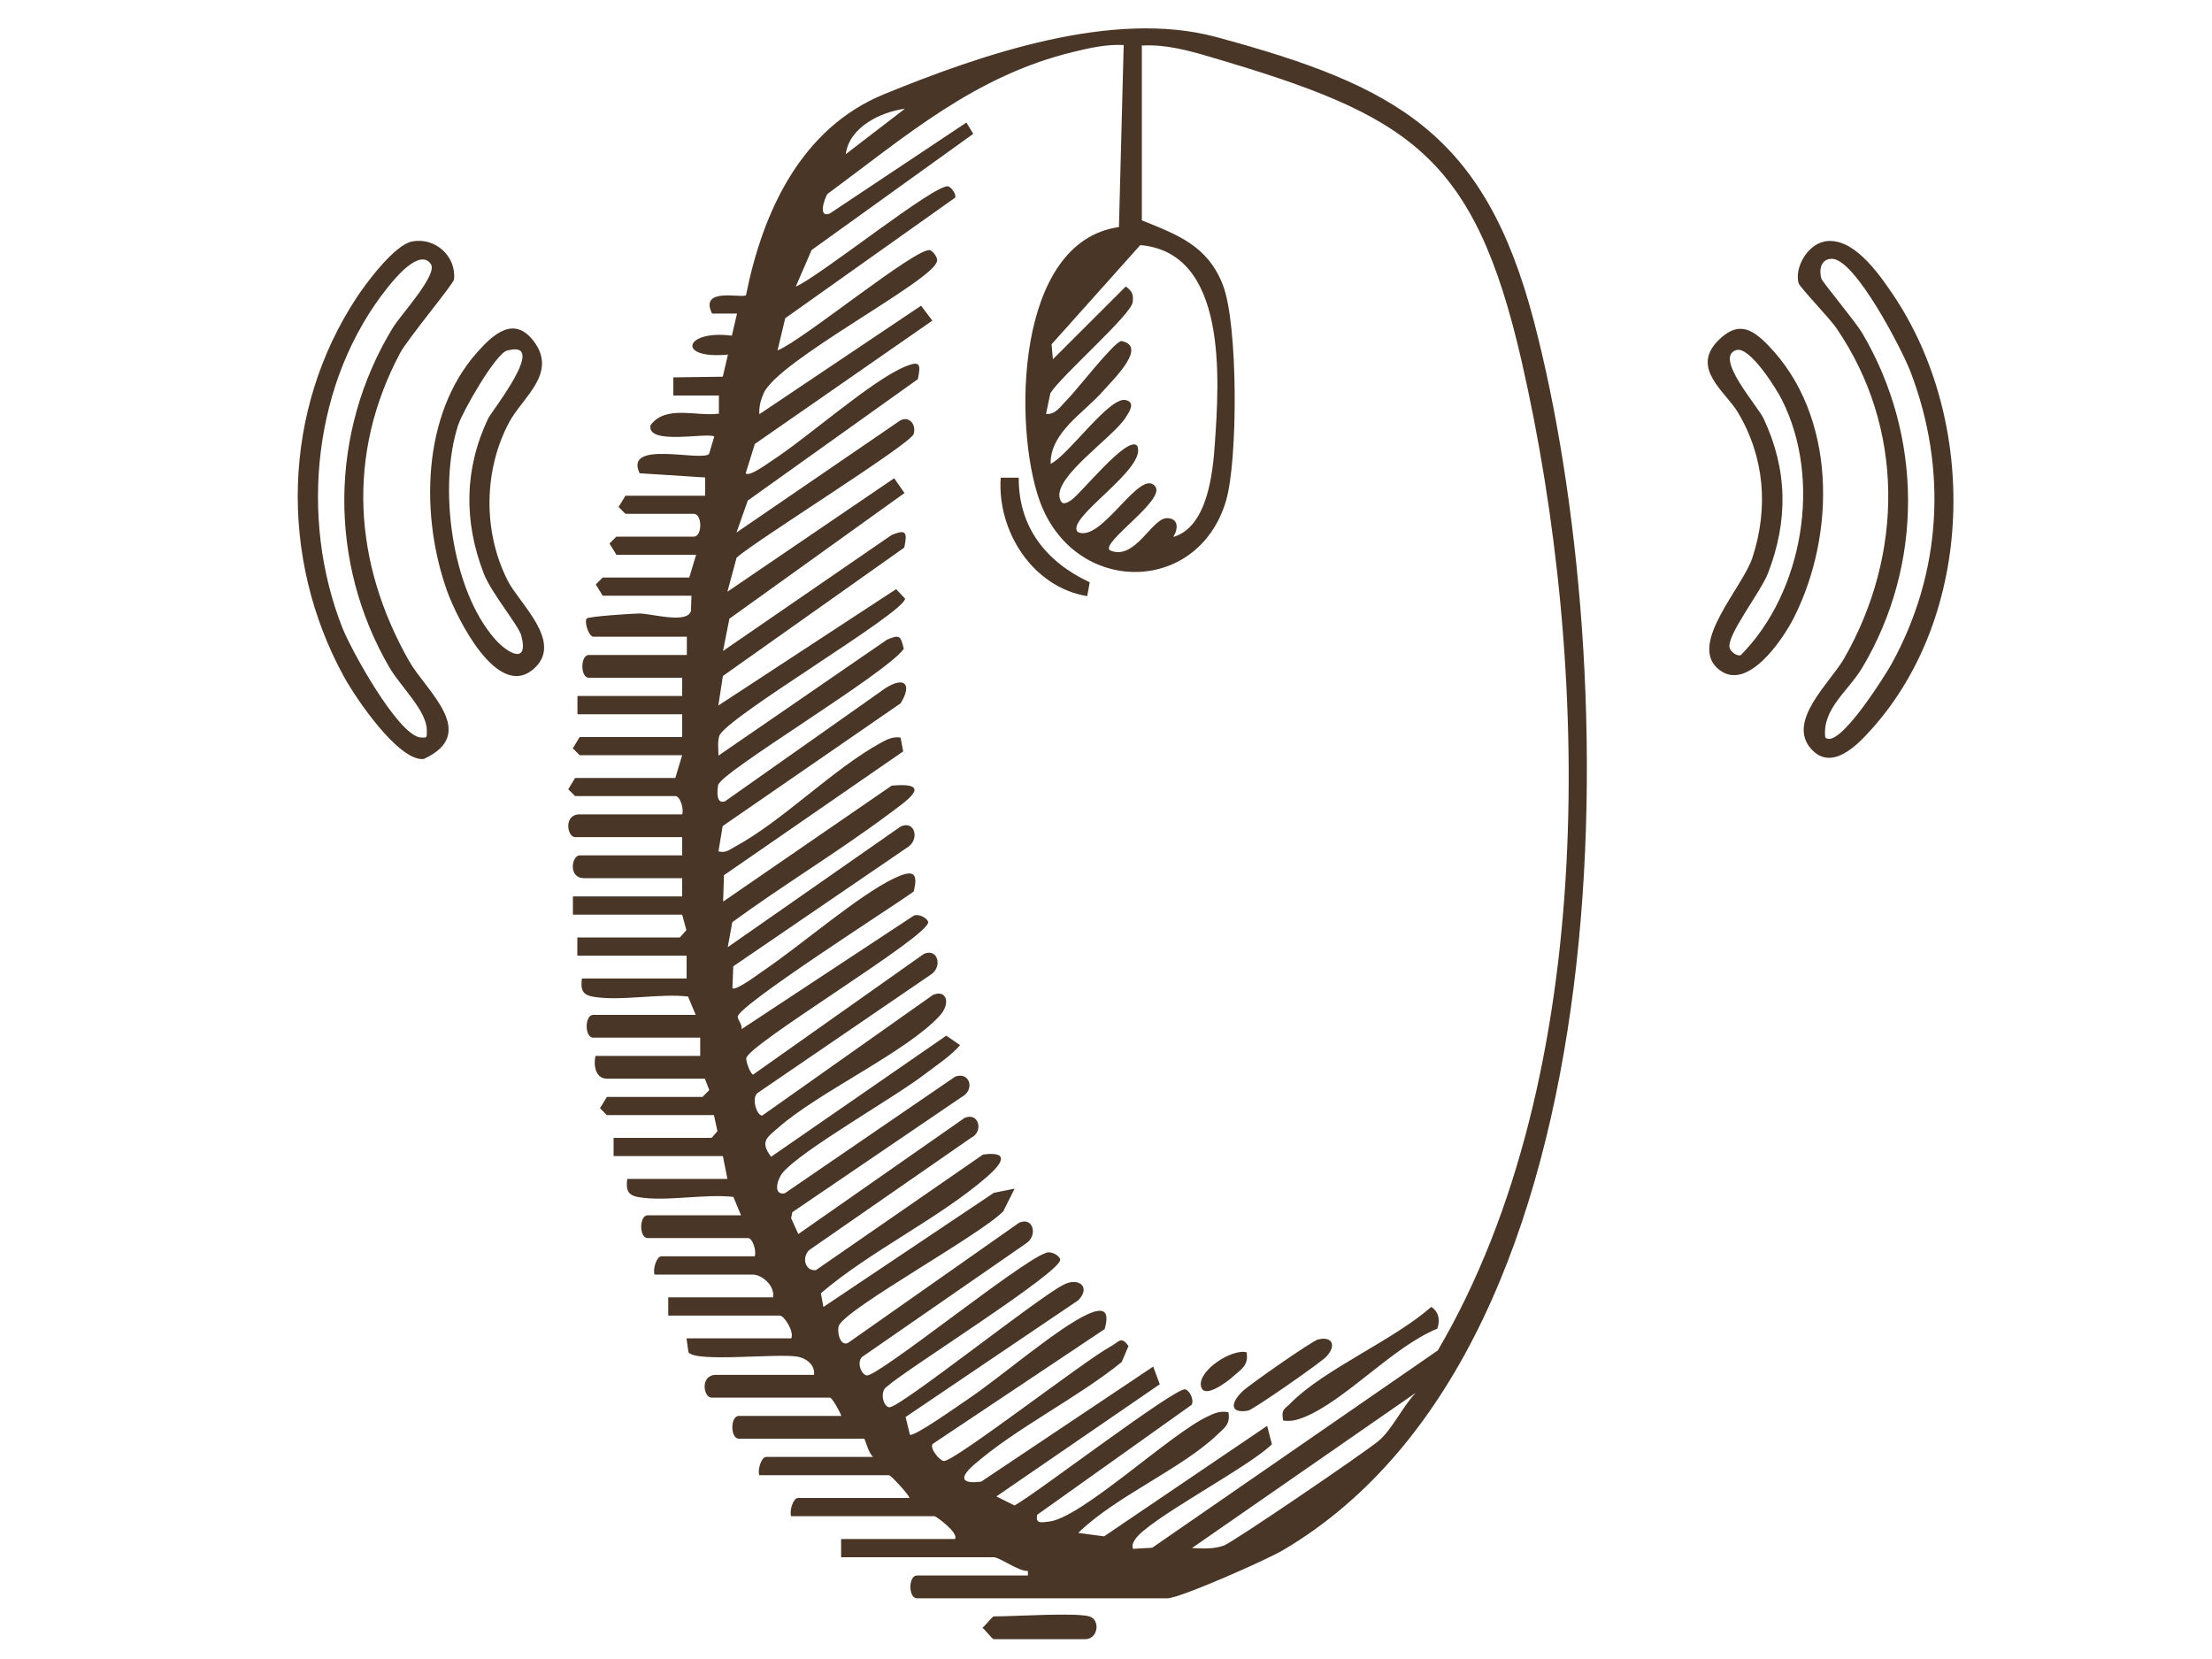
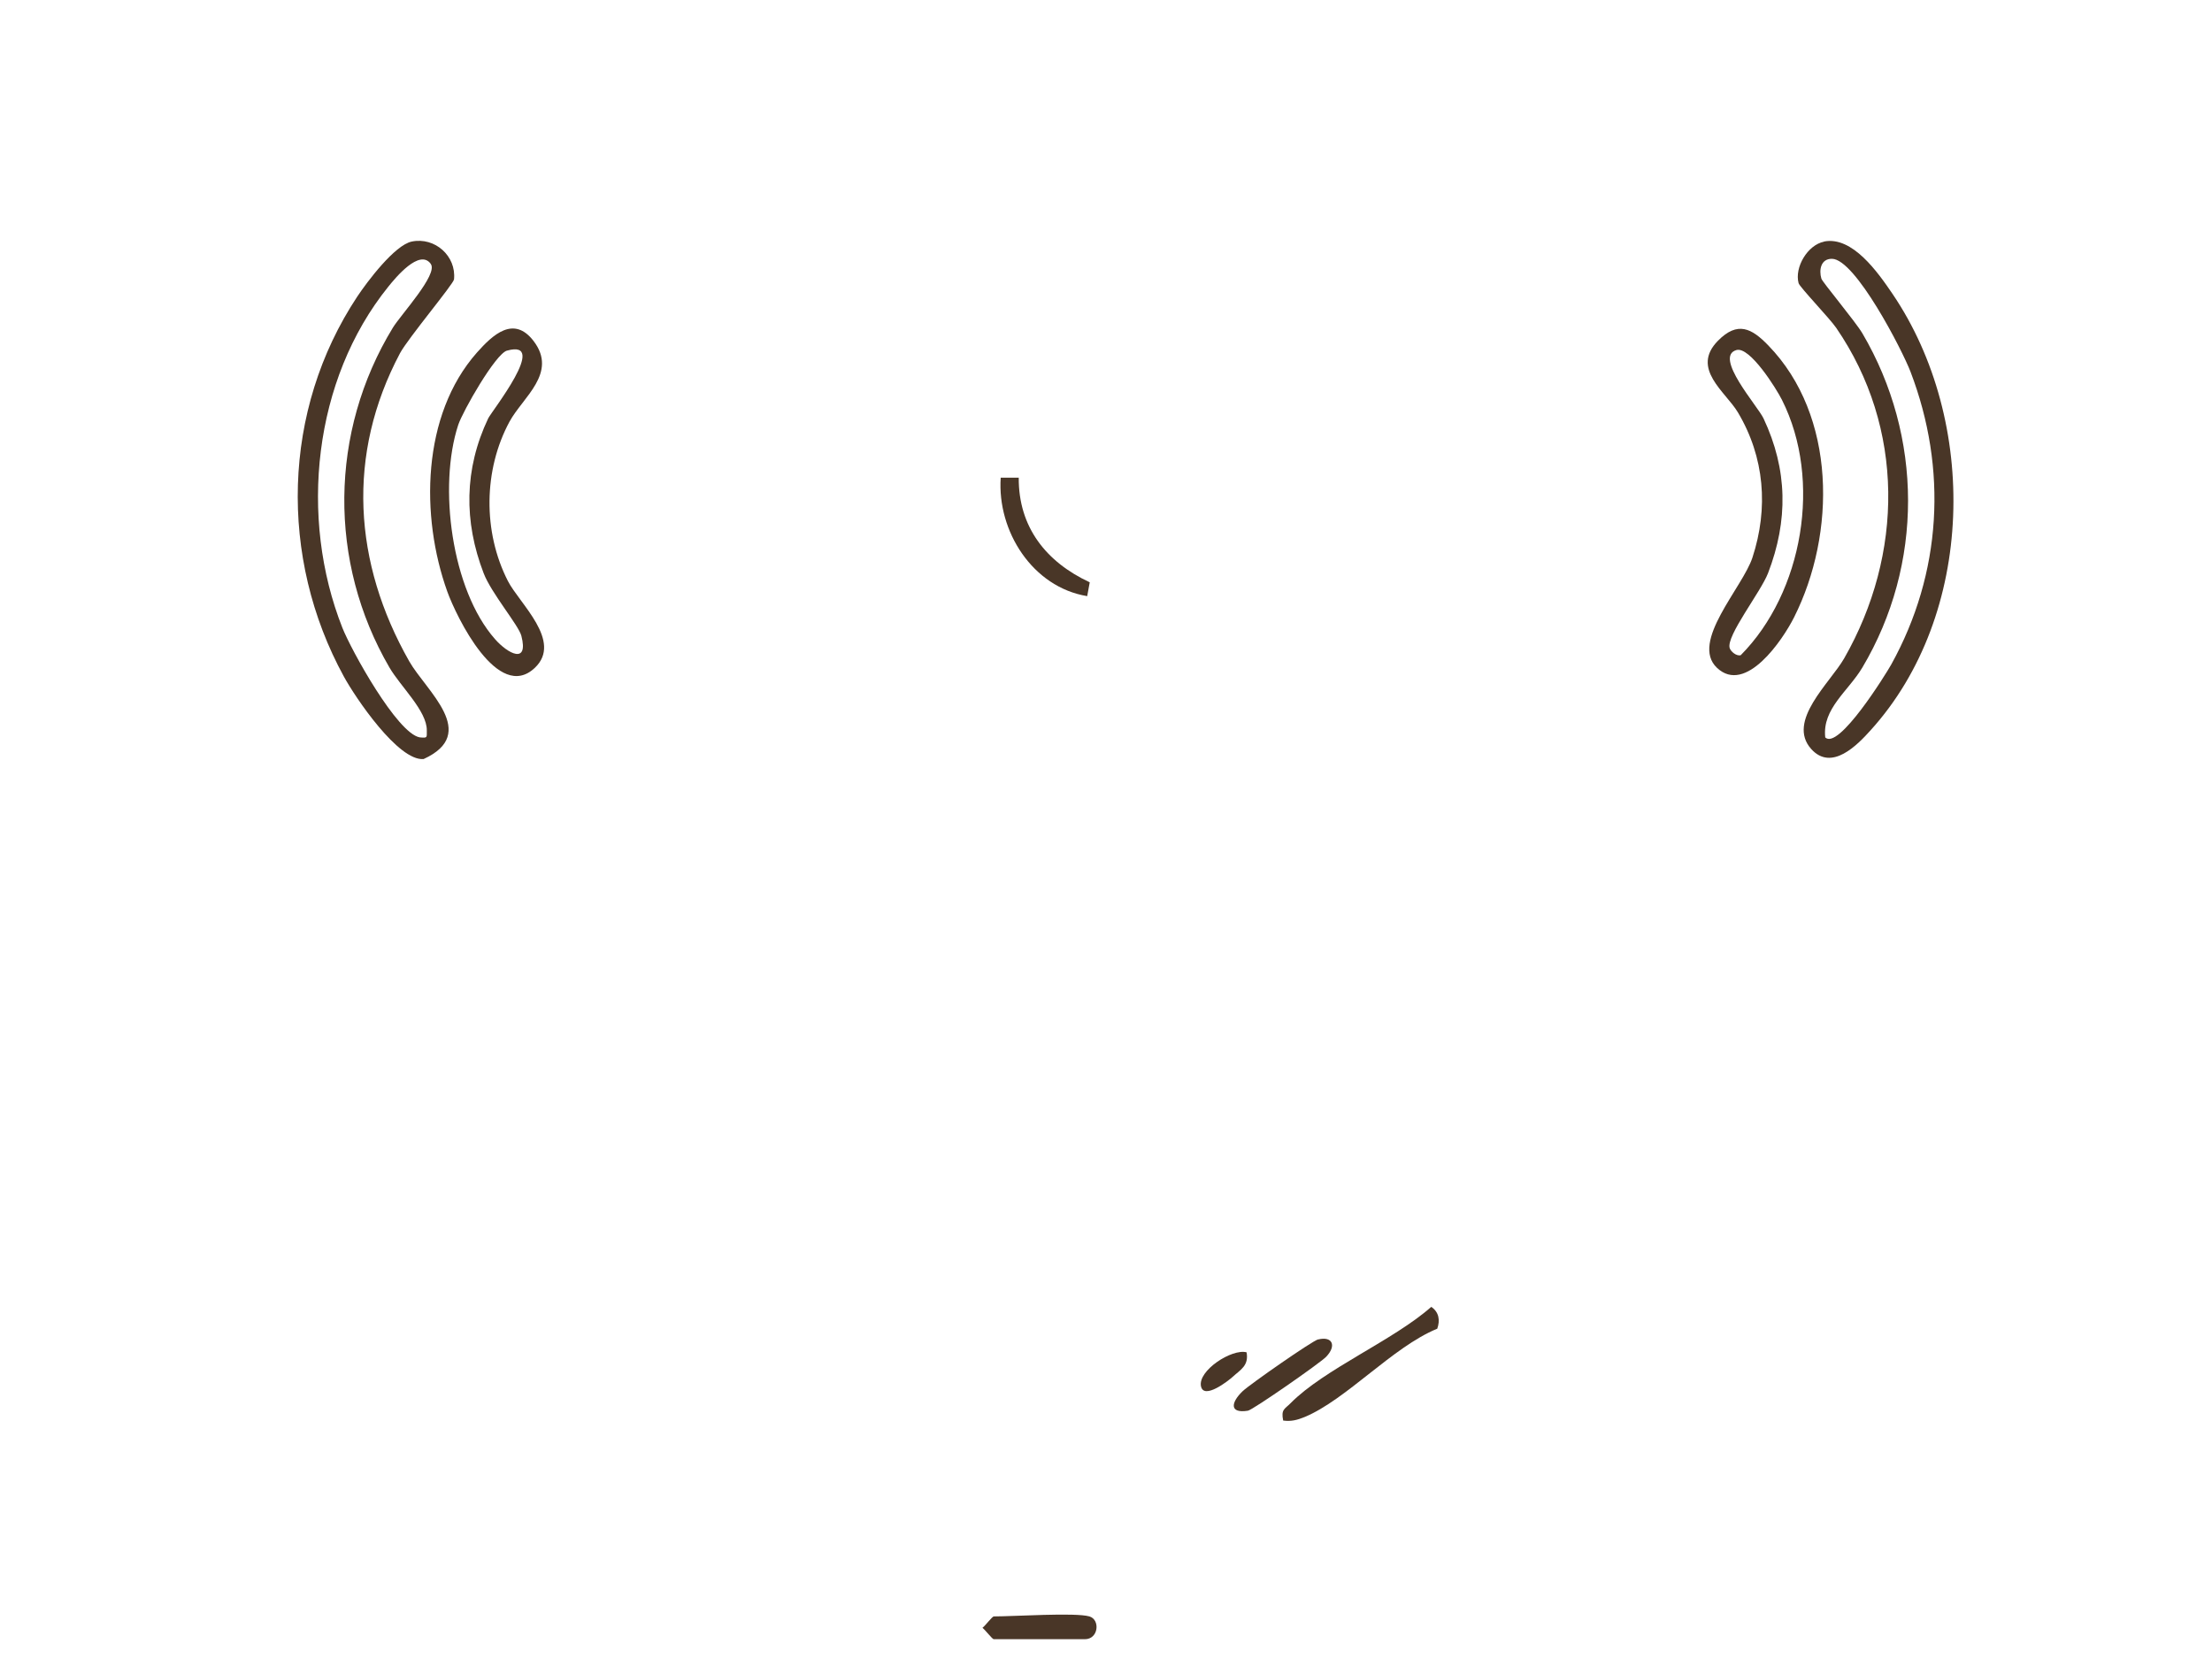
<svg xmlns="http://www.w3.org/2000/svg" id="Layer_9" data-name="Layer 9" viewBox="0 0 200 150">
  <defs>
    <style>
      .cls-1 {
        fill: #493627;
      }
    </style>
  </defs>
-   <path class="cls-1" d="M92.94,142.45v-.41c-.84.05-2.56-1.24-3.09-1.24h-13.8v-1.65h10.3c.35-.56-1.71-2.06-1.85-2.06h-12.97c-.17-.48.18-1.65.62-1.65h10.09c-.16-.42-1.71-2.06-1.85-2.06h-11.74c-.17-.48.18-1.65.62-1.65h9.68c-.43-.31-.73-1.65-.82-1.65h-11.33c-.78,0-.78-2.06,0-2.06h9.27c-.11-.35-.83-1.65-1.03-1.65h-10.71c-.72,0-1.07-2.06.41-2.06h8.86c.11-.9-.69-1.49-1.45-1.64-1.79-.34-9.21.54-9.9-.4l-.18-1.26h9.47c.29-.59-.63-2.06-1.03-2.06h-10.09v-1.65h9.47c.2-1.02-.97-2.06-1.85-2.06h-8.86c-.17-.48.18-1.65.62-1.65h8.44c.17-.48-.18-1.65-.62-1.65h-9.06c-.78,0-.78-2.06,0-2.06h8.44l-.69-1.66c-2.58-.3-6.13.45-8.57.02-1.02-.18-1.14-.66-1.03-1.65h9.06l-.41-2.06h-9.88v-1.65h8.86l.53-.6-.32-1.46h-9.68l-.62-.62.62-1.02h8.65l.61-.62-.4-1.03h-8.86c-1.01,0-1.23-1.19-1.03-2.06h9.47v-1.65h-9.68c-.78,0-.78-2.06,0-2.06h9.27l-.69-1.66c-2.58-.3-6.13.45-8.57.02-1.02-.18-1.14-.66-1.03-1.65h9.47v-2.06h-9.88v-1.65h9.27l.59-.66-.38-1.4h-9.88v-1.65h9.88v-1.65h-8.86c-1.48,0-1.13-2.06-.41-2.06h9.27v-1.65h-9.68c-.72,0-1.07-2.06.41-2.06h9.27c.17-.48-.18-1.65-.62-1.65h-9.06l-.62-.62.62-1.02h9.06l.62-2.06h-9.27l-.62-.62.62-1.02h9.27v-2.06h-9.47v-1.65h9.47v-1.65h-8.44c-.78,0-.78-2.06,0-2.06h8.86v-1.65h-8.44c-.43,0-.84-1.31-.62-1.64.13-.2,4.12-.45,4.74-.46,1.04-.02,4.32.97,4.69-.21l.05-1.4h-8.03l-.62-1.02.62-.62h7.83l.62-2.06h-7.21l-.62-1.02.62-.62h7c.78,0,.78-2.06,0-2.06h-6.18l-.62-.62.62-1.02h7.21v-1.65s-5.93-.38-5.93-.38c-1.43-3.05,5.53-1.03,6.28-1.74l.47-1.58c-.55-.41-6.15.84-5.76-1.03,1.38-1.86,4.14-.76,6.18-1.04v-1.64s-4.12,0-4.12,0v-1.64s4.47-.06,4.47-.06l.47-2c-4.75.45-3.92-2.27.35-1.71l.47-2h-2.26c-1.19-2.43,2.75-1.35,3.07-1.66,1.52-7.59,5-15.11,12.5-18.18,8.84-3.61,20.68-7.69,30.02-5.16,16.29,4.4,24.26,8.71,28.71,25.66,8.13,30.95,9.06,92.43-22.66,111.14-1.52.9-9.35,4.36-10.47,4.36h-22.65c-.78,0-.78-2.06,0-2.06h10.09ZM103.24,4.06v15.86c3.25,1.32,5.95,2.29,7.33,5.85s1.36,15.81.29,19.48c-2.52,8.61-13.79,8.63-16.87,0-2.37-6.65-2.22-23.4,7.18-24.72l.43-16.46c-1.54-.08-3.06.26-4.54.62-8.91,2.15-15.11,7.58-22.26,12.86-.24.38-.88,2.18.22,1.76l12.36-8.23.62,1.02-14.62,10.51-1.43,3.3c2.11-.87,12.64-9.36,13.79-9.06.22.06.75.67.62,1.02l-15.36,10.9-.7,2.91c2.18-.82,12.57-9.37,13.79-9.06.22.06.75.67.62,1.02-.39,1.79-14.37,8.94-15.67,11.93-.26.59-.43,1.23-.38,1.88l14.62-9.81,1.02,1.35-16.05,11.15-.83,2.66c.34.33,1.93-.86,2.36-1.14,3.21-2.07,9.04-7.28,12.07-8.52,1.34-.55,1.42-.23,1.14,1.14l-15.38,10.98-1.02,2.89,14.8-10.13c.82-.45,1.48.39,1.22,1.22-.29.93-14.22,9.59-16.01,11.18l-.83,3.08,15.08-10.26.93,1.34-15.83,11.36-.58,2.92,15.25-10.49c1.34-.55,1.42-.23,1.14,1.14l-16.4,11.61-.41,2.67,16.07-10.52.81.85c.02,1.26-16.29,10.8-16.8,12.43-.17.56-.07,1.2-.07,1.77l15.25-10.49c1.18-.49,1.21-.32,1.51.83-1.56,2.24-16.59,11.16-16.79,12.33-.09.52-.2,1.78.64,1.45l14.49-10.22c1.71-1.09,2.45-.38,1.37,1.37l-16.09,11.1-.38,2.29c.67.16.95-.13,1.45-.4,4.33-2.33,8.89-7.04,13.23-9.42.58-.32,1.1-.58,1.79-.47l.23,1.25-16.2,11.19-.08,2.39,15.25-10.49c3.94-.34,1.28,1.42-.29,2.59-4.57,3.41-9.52,6.39-14.13,9.76l-.41,2.26,15.65-10.92c1.29-.57,1.7,1.19.63,1.87l-15.78,10.78-.08,1.97c.26.31,2.35-1.27,2.77-1.55,3.28-2.21,8.65-6.85,11.82-8.36,1.61-.77,2.28-.69,1.8,1.18-1.84,1.34-15.97,10.35-15.91,11.33.02.3.43.7.35,1.11l15.52-10.23c.45-.28,1.31.21,1.35.55.15,1.26-16.44,11.15-16.45,12.33,0,.31.3,1.25.61,1.47l15.45-10.92c1.29-.57,1.7,1.19.63,1.87l-15.6,10.66c-.69.4-.14,2.09.35,2.09l15.44-10.91c1.23-.53,1.64.75.62,1.87-2.95,3.25-10.89,6.87-14.59,10.12-1.04.91-1.7,1.25-.66,2.64l15.84-10.95,1.25.86c-.92,1.03-2.08,1.77-3.16,2.6-2.81,2.16-11.21,6.91-12.89,8.94-.49.59-.9,2.06.2,1.85l15.41-10.55c1.34-.47,1.79,1.22.59,1.84l-15.32,10.42-.11.54.65,1.44,15.03-10.5c1.28-.57,1.77,1.24.57,1.81l-14.59,10.12c-.71.61-.44,1.93.58,1.83l15.11-10.45c2.53-.34,1.66.89.36,2.01-4.38,3.8-10.53,6.69-15.02,10.53l.23,1.24,15.41-10.32,1.88-.38-1.03,2.05c-2.03,2.11-14.01,8.67-14.85,10.31-.21.42.03,1.92.8,1.6l15.49-10.88c1.3-.56,1.69,1.19.63,1.87l-14.85,10.28c-.47.5-.07,1.56.43,1.66.96.18,13.85-10.26,16.14-11.05.47-.26,1.27.18,1.36.56.25,1.07-13.97,9.96-15.67,11.5-.67.41-.35,1.84.23,1.87.96.04,13.57-10.03,15.73-11.07,1.3-.71,2.54.14,1.35,1.39l-15.62,10.56.39,1.6c.33.25,4.54-2.74,5.23-3.2,2.88-1.93,8.14-6.47,10.84-7.69,1.54-.7,1.98-.23,1.54,1.34l-15.56,10.39c-.28.4.63,1.5,1.02,1.54.91.08,12.77-9.12,15.08-10.36.73-.39.95-1,1.61-.03l-.61,1.44c-4.02,3.26-9.53,5.95-13.36,9.29-1.4,1.22-1.09,1.75.66,1.52l15.55-10.4.59,1.6-14.77,10.14,1.64.82c1.96-1.07,14.52-10.69,15.43-10.5.38.08.83.92.58,1.4l-13.96,9.94c-.18.86.42.68,1.03.62,2.93-.28,10.95-7.91,14.38-9.51.65-.31,1.12-.52,1.88-.38.19,1.09-.37,1.42-1.03,2.05-3.22,3.07-9.21,5.58-12.55,8.86l2.34.31,14.74-9.99.43,1.66c-2.01,2.04-11.28,6.84-12.38,8.63-.19.31-.27.44-.19.83l1.75-.1,25.82-17.84c14.59-24.86,13.87-61.99,7.57-89.48-4.3-18.76-10.26-22.21-28.13-27.47-2-.59-4.08-1.16-6.18-1.03ZM81.82,9.83c-2.19.29-5.04,1.67-5.35,4.11l5.35-4.11ZM106.12,48.54c3.04-.92,3.54-5.72,3.72-8.42.41-5.85,1.16-17.28-6.74-17.96l-8.02,8.97.12,1.35,6.59-6.58c.57.43.71.7.62,1.43-.13,1.12-6.44,6.63-7.44,8.22l-.39,1.87c.84.11,1.33-.71,1.86-1.23.86-.85,4.21-5.2,4.94-5.36,2.46.46-.77,3.52-1.65,4.53-1.72,1.97-4.78,3.72-4.74,6.58,1.58-.73,5.29-6.09,6.78-5.77.98.21.27,1.16-.02,1.62-1.16,1.79-6.42,5.28-5.94,7.23.17.67.51.55,1.03.21.88-.57,5.07-5.88,5.97-4.94,1.05,2.05-6.61,6.61-5.35,7.82,2.15,1,5.65-5.9,7-4.12.93,1.23-4.94,5.05-4.12,5.76,2.25,1.02,3.79-2.87,5.14-2.9,1.1-.02,1.06.96.62,1.66ZM127.95,125.97l-20.18,14c1,.04,1.88.11,2.87-.22.8-.27,12.85-8.49,14.01-9.47,1.22-1.04,2.17-3.09,3.31-4.3Z" />
  <path class="cls-1" d="M37.23,21.84c2.09-.43,4.04,1.31,3.82,3.42-.04.41-4.16,5.33-4.88,6.67-4.87,9.17-4.22,18.97.83,27.86,1.53,2.69,6.38,6.52,1.3,8.84-2.29.2-6.18-5.57-7.21-7.46-5.88-10.74-5.6-24.07,1.21-34.35.89-1.34,3.38-4.66,4.93-4.98ZM38.95,23.86c-1.01-1.4-3.19,1.25-3.84,2.06-6.79,8.41-8.09,20.89-4.15,30.85.8,2.02,4.94,9.53,6.99,9.9.74.07.63.01.64-.63.02-1.76-2.38-3.97-3.38-5.69-5.55-9.53-5.43-21.31.31-30.72.73-1.19,4.11-4.83,3.43-5.76Z" />
  <path class="cls-1" d="M164.91,21.84c2.58-.52,4.89,2.8,6.21,4.74,7.78,11.48,7.48,29-1.99,39.45-1.19,1.32-3.52,3.75-5.37,1.69-2.25-2.52,1.71-5.98,2.98-8.19,5.38-9.4,5.49-20.84-.72-29.89-.6-.87-3.3-3.68-3.4-4.04-.38-1.43.81-3.45,2.3-3.75ZM165.02,66.66c1.18,1.25,5.51-5.74,5.98-6.58,4.57-8.26,5.1-17.68,1.74-26.47-.75-1.96-4.99-10.19-7.1-10.21-1.01-.01-1.19,1-.96,1.79.08.3,3.08,3.88,3.71,4.95,5.48,9.32,5.53,20.9,0,30.21-1.28,2.15-3.64,3.72-3.36,6.31Z" />
  <path class="cls-1" d="M155.24,60.38c-2.46-2.33,2.32-7.25,3.21-9.97,1.46-4.47,1.1-9.07-1.32-13.13-1.11-1.86-4.28-3.95-1.8-6.47,1.78-1.81,3.06-1.12,4.55.42,6.17,6.35,6.14,17.01,2.33,24.59-1.01,2.01-4.37,7.02-6.97,4.56ZM157,31.65c-2.08.6,1.93,5.07,2.45,6.18,2.19,4.65,2.24,9.23.41,13.99-.66,1.71-3.8,5.68-3.47,6.77.09.31.61.76,1,.65,5.63-5.68,7.38-15.83,3.73-23.08-.51-1.02-2.91-4.86-4.12-4.51Z" />
  <path class="cls-1" d="M48.36,60.38c-3.33,3.16-7.09-4.6-7.92-6.9-2.44-6.8-2.32-15.95,2.68-21.6,1.43-1.61,3.33-3.4,5.13-1.04,2.2,2.89-.98,5.07-2.18,7.28-2.36,4.36-2.42,9.97-.15,14.41,1.05,2.05,4.97,5.45,2.44,7.85ZM45.84,31.7c-1.04.29-4,5.48-4.41,6.72-1.82,5.54-.62,14.9,3.33,19.37,1.18,1.34,3.05,2.3,2.38-.3-.25-.96-2.71-3.84-3.41-5.66-1.8-4.68-1.77-9.41.41-14,.29-.62,5.54-7.19,1.71-6.13Z" />
  <path class="cls-1" d="M98.5,146.15c.99.29.83,2.06-.41,2.06h-8.24c-.13,0-.76-.83-1.02-1.03.26-.2.89-1.03,1.02-1.03,1.84,0,7.38-.37,8.65,0Z" />
  <path class="cls-1" d="M129.94,120.14c-4.02,1.65-8.21,6.41-11.98,7.98-.66.27-1.22.42-1.94.32-.21-1.03.14-1.03.68-1.58,3.03-3.07,9.3-5.68,12.71-8.7.7.48.81,1.21.54,1.98Z" />
-   <path class="cls-1" d="M92.11,43.19c-.03,4.48,2.49,7.63,6.42,9.46l-.23,1.25c-4.94-.81-8.15-5.87-7.82-10.71h1.63Z" />
+   <path class="cls-1" d="M92.11,43.19c-.03,4.48,2.49,7.63,6.42,9.46l-.23,1.25c-4.94-.81-8.15-5.87-7.82-10.71Z" />
  <path class="cls-1" d="M119.18,121.11c1.27-.32,1.7.54.73,1.56-.53.56-6.65,4.82-7.08,4.88-1.69.27-1.54-.74-.49-1.75.64-.62,6.3-4.56,6.84-4.7Z" />
  <path class="cls-1" d="M112.71,122.27c.22,1.21-.55,1.57-1.27,2.23-.35.32-2.58,2.08-2.85.85-.31-1.42,2.79-3.43,4.12-3.08Z" />
</svg>